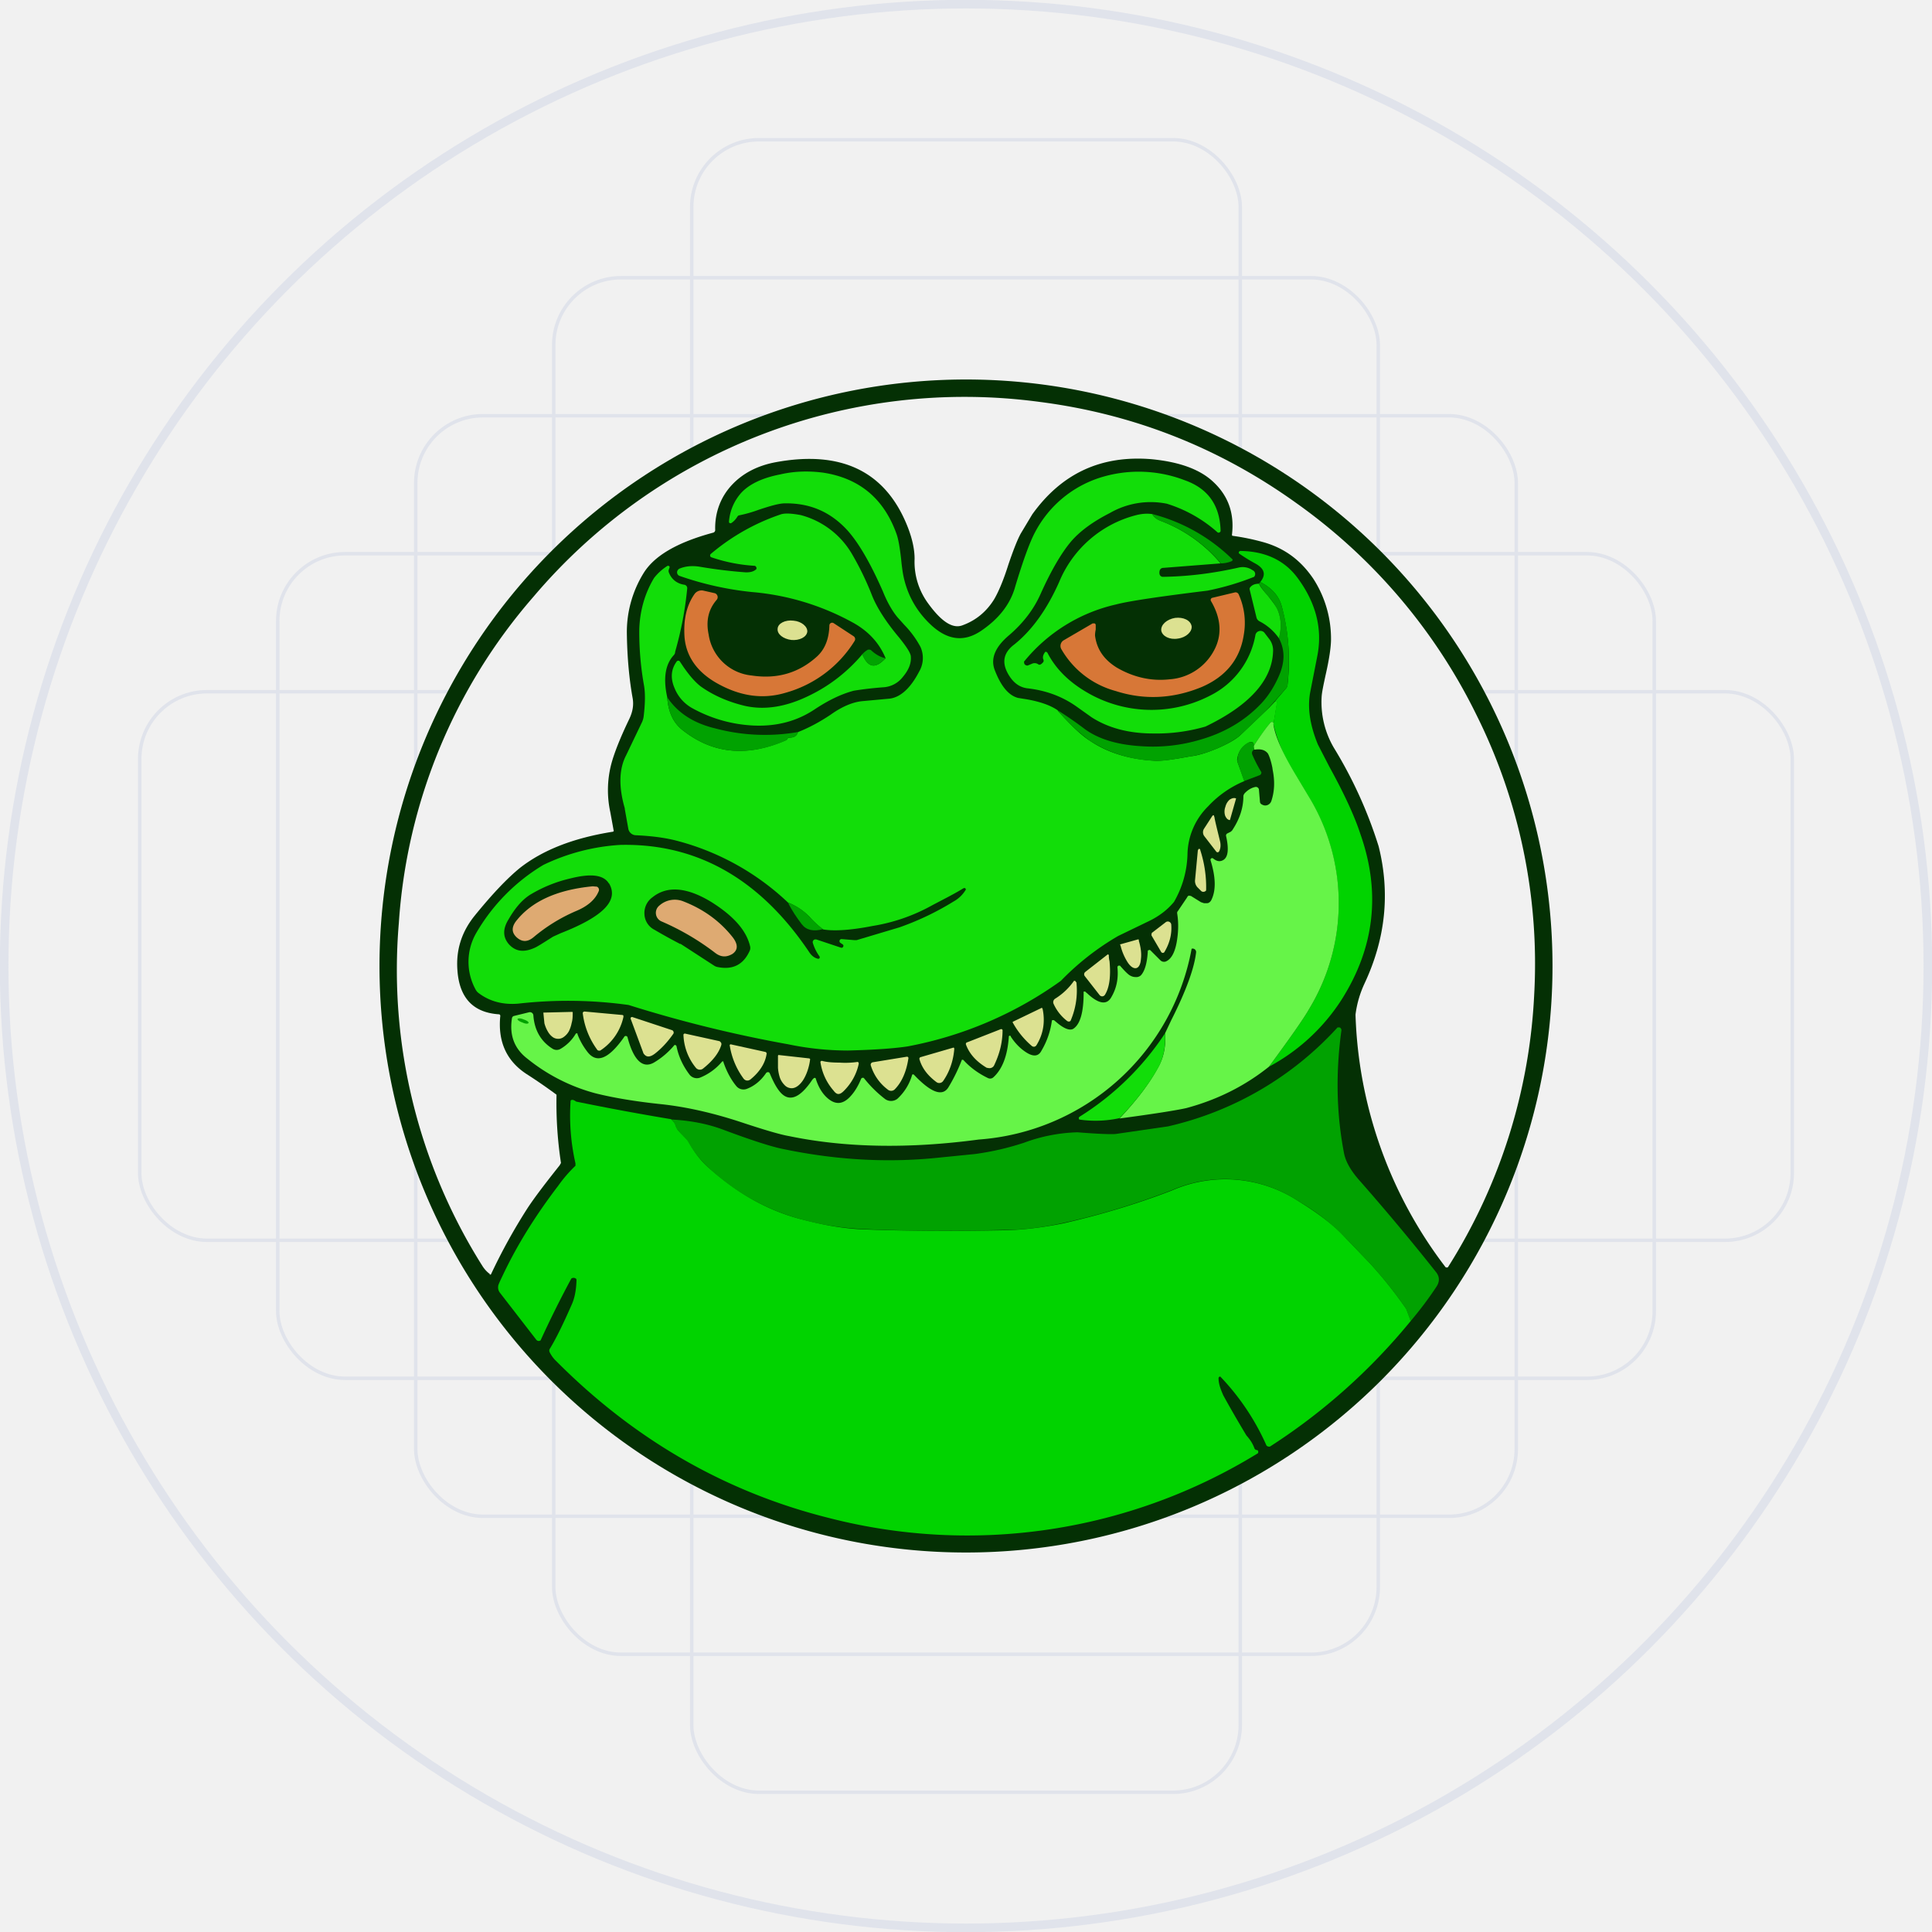
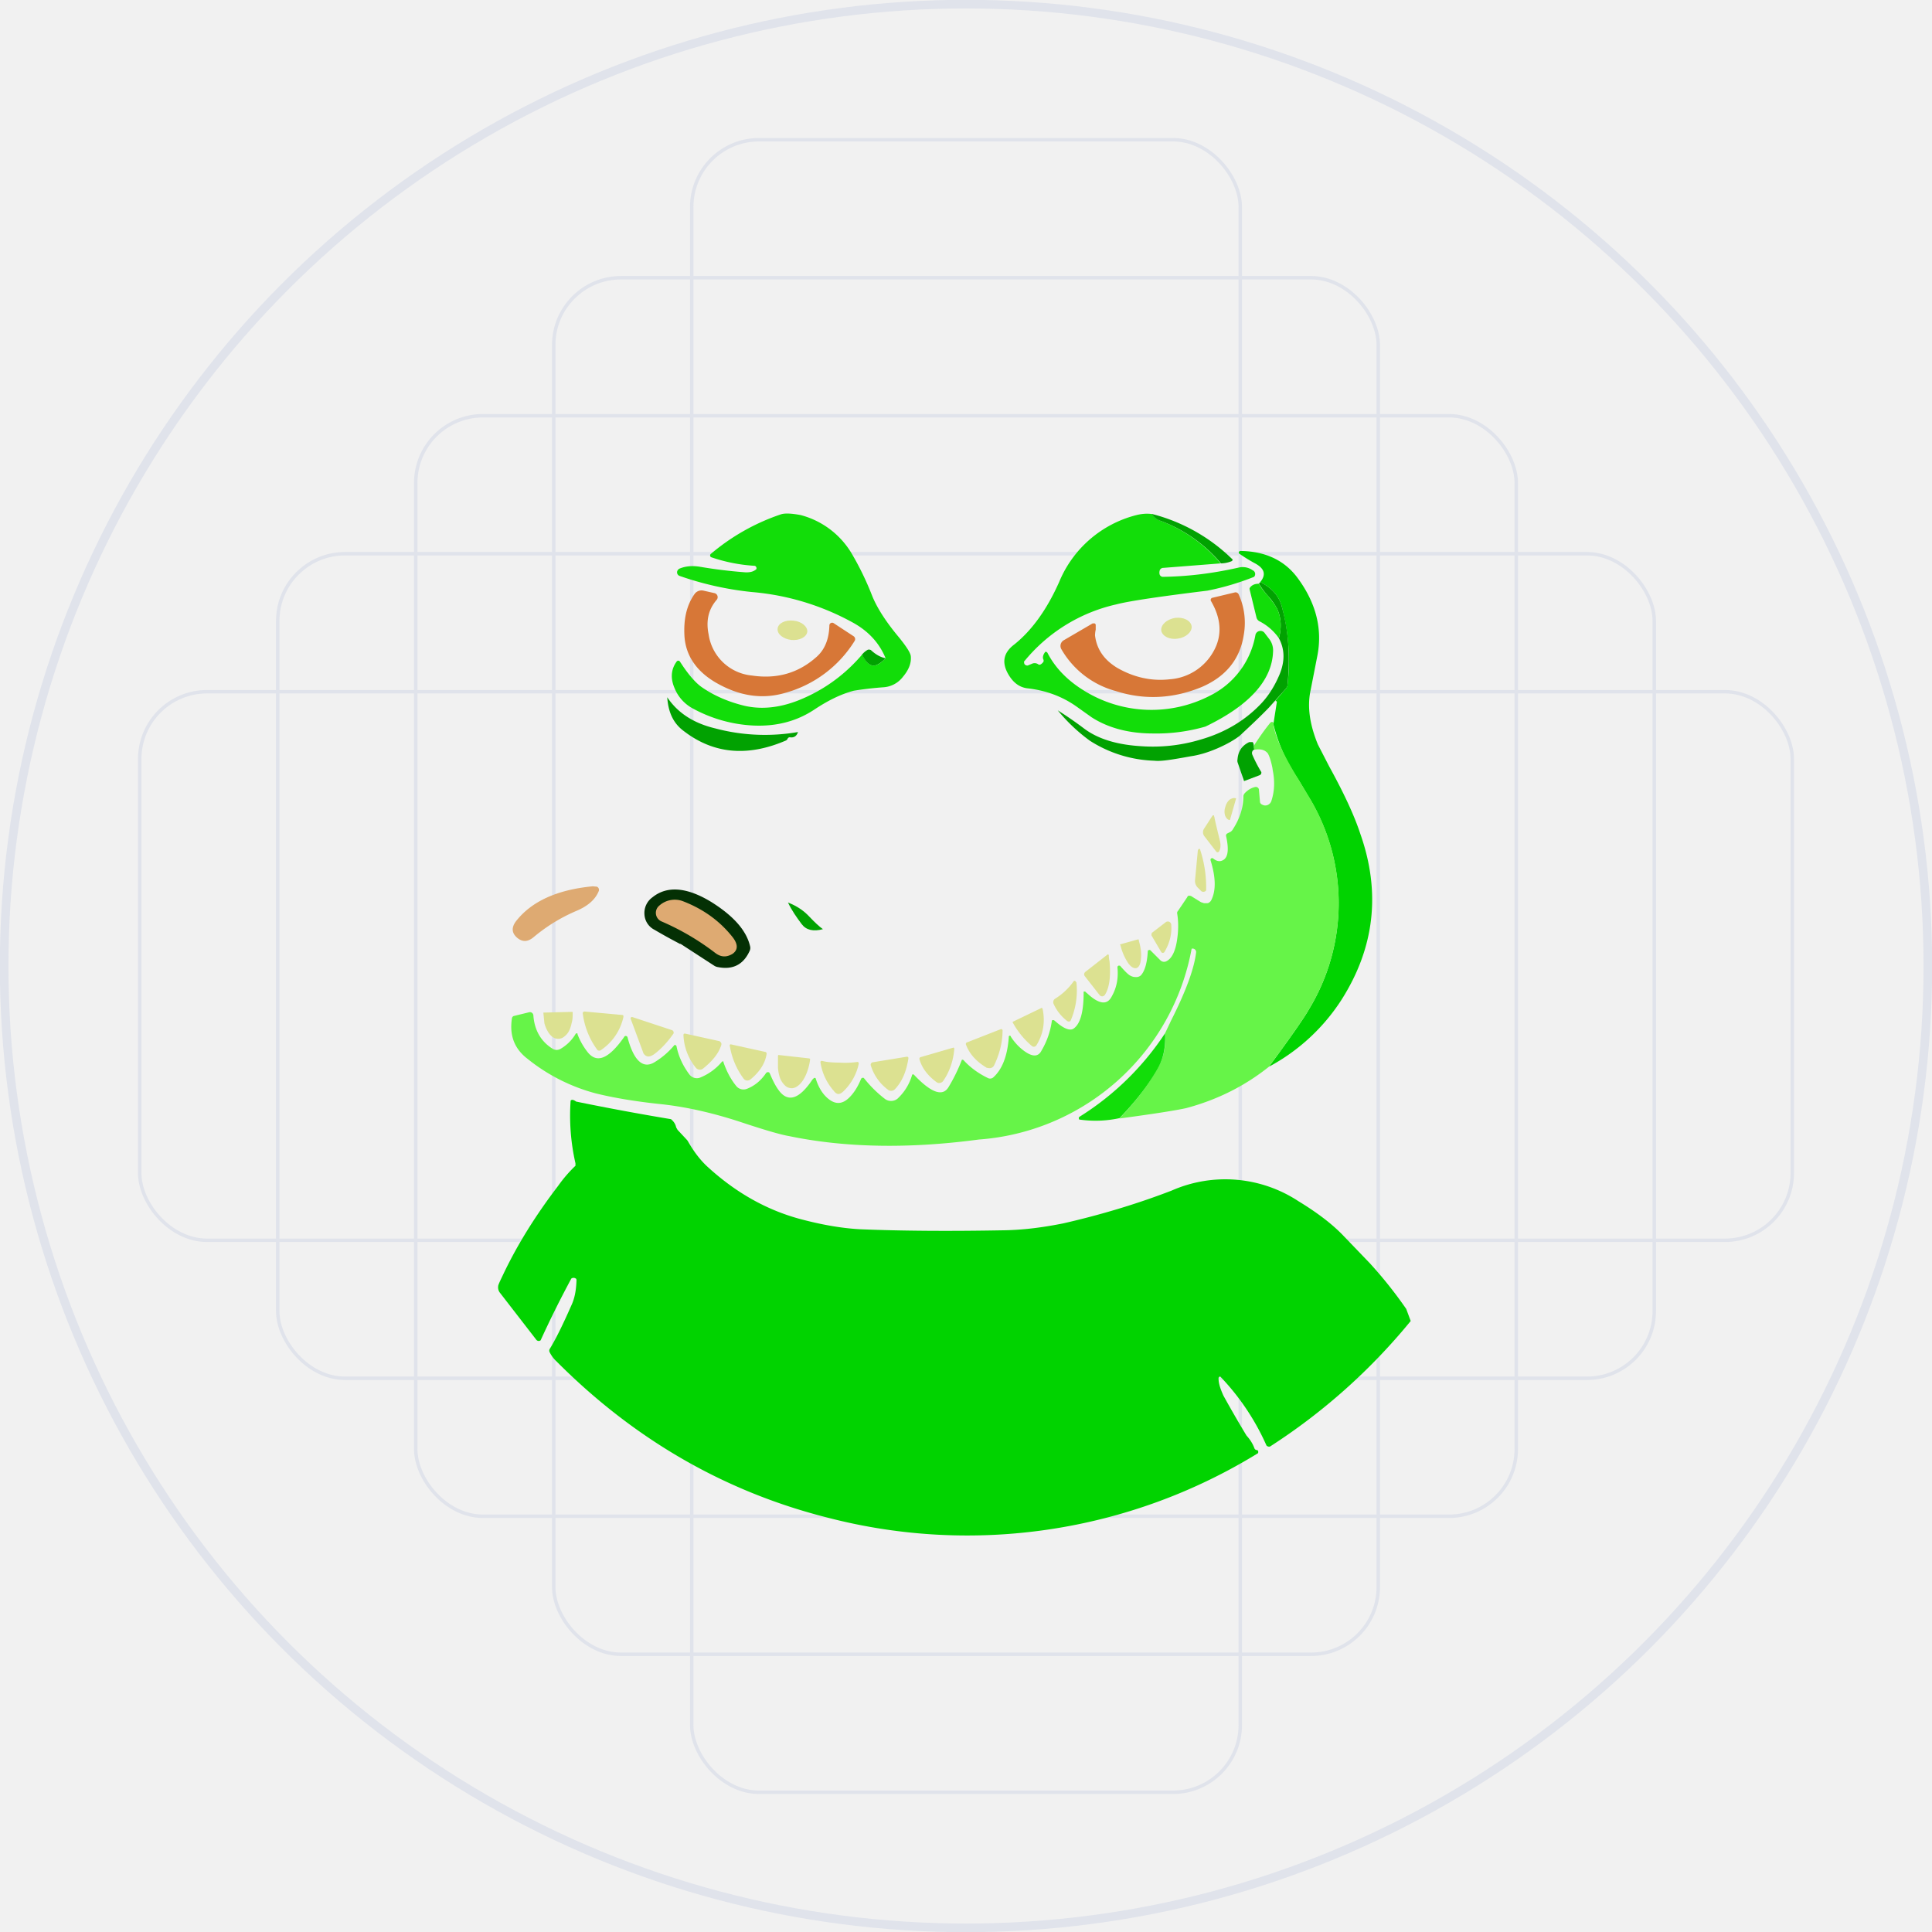
<svg xmlns="http://www.w3.org/2000/svg" width="56" height="56" viewBox="0 0 56 56" fill="none">
  <path fill="#F1F1F1" d="M0 0h56v56H0z" />
  <circle cx="28" cy="28" r="27.88" stroke="#E0E3EB" stroke-width=".25" />
  <rect x="4.05" y="20.05" width="47.9" height="15.9" rx="1.95" stroke="#E0E3EB" stroke-width=".1" />
  <rect x="8.05" y="16.05" width="39.9" height="23.9" rx="1.95" stroke="#E0E3EB" stroke-width=".1" />
  <rect x="12.05" y="12.05" width="31.9" height="31.9" rx="1.95" stroke="#E0E3EB" stroke-width=".1" />
  <rect x="16.05" y="8.05" width="23.9" height="39.9" rx="1.95" stroke="#E0E3EB" stroke-width=".1" />
  <rect x="20.05" y="4.05" width="15.9" height="47.9" rx="1.95" stroke="#E0E3EB" stroke-width=".1" />
-   <path d="M45 28a17 17 0 1 1-34 0 17 17 0 0 1 34 0Z" fill="#043004" />
-   <path d="M14.2 36.93a.87.87 0 0 1-.22-.24 16.08 16.08 0 0 1-2.42-9.93 16 16 0 0 1 3.9-9.46 16.37 16.37 0 0 1 14.68-5.65c2.72.35 5.21 1.33 7.46 2.95a16.35 16.35 0 0 1 5.2 6.13 16.16 16.16 0 0 1 1.67 8.09 16.23 16.23 0 0 1-2.5 7.91.07.07 0 0 1-.07 0 12.69 12.69 0 0 1-2.61-7.32c.04-.32.13-.62.26-.9.61-1.3.75-2.62.41-3.98a12.71 12.71 0 0 0-1.3-2.86 2.61 2.61 0 0 1-.35-1.5c.01-.12.05-.31.11-.59.11-.48.16-.83.16-1.05a3.2 3.2 0 0 0-.51-1.75c-.37-.55-.85-.9-1.47-1.07a6.61 6.61 0 0 0-.88-.18.05.05 0 0 1-.01-.04c.07-.6-.1-1.11-.54-1.52-.38-.36-.97-.58-1.79-.66-1.45-.12-2.6.4-3.46 1.6l-.33.55c-.1.18-.22.49-.36.9-.15.48-.3.82-.42 1.02-.22.35-.52.6-.9.74-.29.12-.62-.1-1-.62a2.03 2.03 0 0 1-.4-1.3c0-.26-.06-.56-.19-.9-.63-1.63-1.92-2.26-3.85-1.9-.52.1-.94.32-1.25.65-.33.35-.5.8-.49 1.3a.08.08 0 0 1-.06.09c-1.04.28-1.71.67-2.02 1.18a3.25 3.25 0 0 0-.48 1.75c.01.7.07 1.33.17 1.88.03.19 0 .38-.1.59-.27.56-.44 1-.52 1.3a3 3 0 0 0-.03 1.4 98.33 98.33 0 0 1 .1.55.06.06 0 0 1-.04.02c-1.12.18-2 .52-2.67 1.04-.37.3-.8.75-1.32 1.39-.38.47-.55 1-.5 1.6.06.79.46 1.21 1.2 1.26h.01a.05.05 0 0 1 .03.06c-.07.73.18 1.29.76 1.67a15.45 15.45 0 0 1 .87.6v.06a11.53 11.53 0 0 0 .13 1.92l-.04.07c-.43.54-.74.95-.93 1.24a16.59 16.59 0 0 0-1.06 1.92.04.04 0 0 1-.04 0Z" fill="#F1F1F1" />
-   <path d="M30.66 20.6c.36.4.66.7.93.87.5.34 1.13.54 1.87.58.17.01.43-.02.78-.08l.28-.05c.2-.02.46-.1.77-.23.3-.13.51-.25.64-.36l.86-.82.17-.18.02-.01a.03.03 0 0 1 .04.03l-.11.65c0-.03 0-.06-.02-.07-.03 0-.05 0-.07.02-.17.22-.33.44-.48.67 0-.05 0-.08-.03-.1-.02-.02-.06-.02-.1 0-.2.1-.32.26-.35.49a.2.2 0 0 0 .01.08l.2.55a3 3 0 0 0-1.05.73 2 2 0 0 0-.6 1.39 2.9 2.9 0 0 1-.39 1.38c-.18.22-.42.41-.73.56l-.89.43a7.66 7.66 0 0 0-1.66 1.3 11.13 11.13 0 0 1-4.44 1.9c-.39.06-.96.1-1.74.12a8.53 8.53 0 0 1-1.72-.18 37.56 37.56 0 0 1-4.63-1.14 12.76 12.76 0 0 0-3.19-.04c-.44.04-.83-.06-1.15-.3a.3.3 0 0 1-.09-.1 1.67 1.67 0 0 1 .01-1.64 5.53 5.53 0 0 1 1.95-1.98 5.95 5.95 0 0 1 2.23-.58c2.22-.05 4.05.99 5.47 3.1.07.11.16.18.26.2a.05.05 0 0 0 .04-.01l.01-.02v-.03a1.3 1.3 0 0 1-.2-.4.08.08 0 0 1 .06-.1h.04l.72.24a.05.05 0 0 0 .06-.03.05.05 0 0 0-.02-.07l-.06-.04a.06.06 0 0 1 .04-.11l.36.03h.07l1.24-.37a8.06 8.06 0 0 0 1.57-.75.93.93 0 0 0 .34-.32.04.04 0 0 0-.03-.07l-.03.01c-.24.15-.54.3-.9.49a5.26 5.26 0 0 1-1.73.6c-.66.13-1.14.15-1.43.1a2.7 2.7 0 0 1-.4-.37 1.8 1.8 0 0 0-.62-.41 7.4 7.4 0 0 0-3.26-1.8c-.32-.08-.7-.13-1.15-.15a.23.23 0 0 1-.22-.2l-.1-.56v-.02c-.18-.62-.17-1.14.04-1.54l.46-.96a.6.6 0 0 0 .05-.19c.04-.35.05-.66 0-.91a8.78 8.78 0 0 1-.13-1.6c.02-.55.17-1.05.43-1.48a1.55 1.55 0 0 1 .39-.35h.02l.03.01.01.03-.02.06a.12.12 0 0 0 0 .1c.08.2.24.32.45.35a.1.1 0 0 1 .08.1 10.16 10.16 0 0 1-.35 1.84c0 .03-.01.07-.04.1-.25.27-.31.68-.19 1.22.03.44.18.76.48.98.87.67 1.86.75 2.97.26l.03-.02v-.02l.04-.03h.03c.12 0 .2-.04.24-.16.33-.13.64-.3.94-.5.35-.25.67-.38.96-.4l.76-.07c.31-.04.6-.3.85-.78a.78.78 0 0 0 .04-.72 2.86 2.86 0 0 0-.47-.64l-.18-.2c-.14-.16-.3-.42-.44-.77-.36-.82-.7-1.4-1.02-1.76-.5-.55-1.1-.8-1.82-.79-.16 0-.41.07-.77.19a3.75 3.75 0 0 1-.57.16.13.13 0 0 0-.04.04.58.58 0 0 1-.17.18.05.05 0 0 1-.07-.02v-.03c.03-.32.15-.59.35-.82.24-.26.62-.44 1.14-.54.43-.1.85-.1 1.24-.05 1.04.16 1.75.74 2.12 1.76.06.16.1.4.14.75a6 6 0 0 0 .05.4c.1.57.36 1.06.77 1.46.49.48.98.56 1.49.22.52-.35.86-.78 1-1.3.23-.76.42-1.28.57-1.56a3.24 3.24 0 0 1 1.87-1.58 3.72 3.72 0 0 1 2.47.07c.68.24 1.02.73 1.04 1.47a.05.05 0 0 1-.03.04.05.05 0 0 1-.06 0 3.96 3.96 0 0 0-1.47-.83 2.37 2.37 0 0 0-1.65.27c-.49.25-.86.52-1.12.82-.28.33-.58.84-.89 1.53-.2.45-.51.85-.92 1.2-.4.34-.54.68-.4 1.02.18.46.4.72.67.79l.25.04c.4.07.7.18.9.32Z" fill="#12DD09" />
  <path d="M25 18.97c.1.25.24.36.39.31.1-.03.18-.1.28-.2-.18-.44-.5-.79-.96-1.04a7.33 7.33 0 0 0-2.92-.88 9.16 9.16 0 0 1-2.1-.47.11.11 0 0 1-.04-.17.11.11 0 0 1 .05-.04c.17-.07.37-.09.6-.05.47.08.91.13 1.32.16.13 0 .22-.02.3-.09a.06.06 0 0 0 0-.06.06.06 0 0 0-.05-.04 4.74 4.74 0 0 1-1.26-.25.06.06 0 0 1 0-.1 6.2 6.2 0 0 1 2.02-1.14c.12-.04.31-.03.58.02a2.44 2.44 0 0 1 1.48 1.12 8.46 8.46 0 0 1 .59 1.22c.15.37.42.78.79 1.22.2.25.32.43.33.53.02.2-.06.4-.23.6a.77.77 0 0 1-.55.3 10 10 0 0 0-.87.1c-.38.1-.76.29-1.15.55-.5.33-1.08.49-1.76.46a4.06 4.06 0 0 1-1.75-.49 1.16 1.16 0 0 1-.54-.6c-.12-.28-.1-.54.06-.76a.06.06 0 0 1 .05-.03.06.06 0 0 1 .05.03l.1.15c.2.29.38.48.52.58.37.26.8.44 1.26.55.58.13 1.2.03 1.87-.3.58-.28 1.1-.68 1.54-1.2ZM33.4 14.9c.04.08.12.15.25.2a4.2 4.2 0 0 1 1.73 1.23l-1.66.13a.11.11 0 0 0-.1.06.22.22 0 0 0-.01.12.1.1 0 0 0 .09.08c.73-.01 1.46-.1 2.21-.27a.5.5 0 0 1 .4.08l.02.01a.12.12 0 0 1 .02.18 7.68 7.68 0 0 1-1.35.4c-1.38.17-2.27.3-2.65.4a4.8 4.8 0 0 0-2.67 1.66l.01.06a.1.1 0 0 0 .1.05l.12-.05a.18.18 0 0 1 .19.02c.04.02.08 0 .14-.07a.08.08 0 0 0 0-.08c-.02-.05-.01-.12.04-.19l.01-.02a.05.05 0 0 1 .05 0l.02.02c.23.45.6.82 1.08 1.11a3.7 3.7 0 0 0 3.64.13 2.43 2.43 0 0 0 1.31-1.76.15.15 0 0 1 .26-.06l.13.17c.09.11.13.25.12.38-.03.83-.69 1.56-1.96 2.17a5.1 5.1 0 0 1-1.52.2c-.7 0-1.3-.16-1.78-.47l-.45-.32c-.4-.28-.87-.46-1.42-.52-.22-.03-.4-.16-.54-.4-.2-.34-.15-.63.17-.87.5-.4.94-1 1.3-1.81a3.3 3.3 0 0 1 2.24-1.94c.16-.04.31-.05.45-.03Z" fill="#12DD09" />
  <path d="M33.4 14.9a5.15 5.15 0 0 1 2.33 1.32.06.06 0 0 1-.04.05.84.84 0 0 1-.3.06 4.2 4.2 0 0 0-1.74-1.23.45.45 0 0 1-.26-.2Z" fill="#01A201" />
  <path d="M36.78 30.92c.61-.83 1-1.38 1.17-1.68a5.92 5.92 0 0 0-.02-6.15l-.3-.5a4.82 4.82 0 0 1-.72-1.6l.1-.64a.03.03 0 0 0-.03-.03h-.02l-.17.2.49-.57a.19.19 0 0 0 .04-.1 6.1 6.1 0 0 0-.17-2.28c-.08-.3-.29-.53-.62-.7.18-.22.12-.4-.17-.55a4.96 4.96 0 0 1-.45-.28.05.05 0 0 1 .05-.07c.73.01 1.28.28 1.65.78.54.73.73 1.49.57 2.28l-.2 1.02c-.09.46-.01.97.22 1.53l.33.64c.43.78.73 1.43.9 1.95.6 1.7.41 3.3-.54 4.8a5.7 5.7 0 0 1-2.11 1.95Z" fill="#01D300" />
  <path d="M36.53 16.87c.33.17.54.4.62.7.2.7.25 1.45.17 2.28 0 .04-.02.07-.04.1l-.5.56c-.27.28-.56.55-.85.82-.13.1-.34.23-.64.36-.3.13-.56.2-.77.23l-.28.05c-.35.06-.61.1-.78.08a3.67 3.67 0 0 1-1.87-.58 5.02 5.02 0 0 1-.93-.88c.27.17.53.35.78.54.41.3.96.46 1.65.5a4.8 4.8 0 0 0 1.7-.19c.7-.2 1.27-.54 1.72-1 .23-.23.42-.52.57-.87.17-.4.16-.75-.01-1.07.08-.3.07-.59-.05-.85a1.86 1.86 0 0 0-.27-.38 2.77 2.77 0 0 1-.26-.35l.04-.05Z" fill="#01A201" />
  <path d="M36.49 16.92c.04.09.13.2.26.35.14.17.23.3.27.38.12.26.13.55.05.85a1.54 1.54 0 0 0-.56-.49.17.17 0 0 1-.09-.11l-.2-.82v-.03l.02-.03c.06-.07.14-.1.25-.1Z" fill="#12DD09" />
  <path d="M24.04 18.13a.08.08 0 0 1 .04-.07.08.08 0 0 1 .08 0l.58.38a.1.1 0 0 1 .03.14 3.44 3.44 0 0 1-2 1.5c-.67.2-1.34.1-2.03-.3-.56-.33-.86-.78-.9-1.33-.03-.5.06-.9.29-1.23a.25.25 0 0 1 .26-.1l.31.07a.12.12 0 0 1 .07.2c-.24.28-.31.61-.23 1a1.4 1.4 0 0 0 1.25 1.19c.73.11 1.36-.07 1.89-.55.23-.21.35-.51.36-.9ZM31.76 18.11v.14a.8.8 0 0 0-.02.17c.05.4.26.7.63.93.48.28 1 .4 1.53.34a1.58 1.58 0 0 0 1.28-.82c.25-.45.22-.94-.08-1.45a.06.06 0 0 1 0-.06.06.06 0 0 1 .03-.03l.67-.16a.1.1 0 0 1 .1.05 2 2 0 0 1 .15 1.19c-.11.7-.52 1.2-1.21 1.5-.82.34-1.66.39-2.5.12a2.6 2.6 0 0 1-1.58-1.22.19.19 0 0 1 .07-.25l.84-.49h.06a.06.06 0 0 1 .03.04Z" fill="#D77737" />
  <path d="M34.14 18.51c.24-.03.42-.2.4-.36-.03-.17-.24-.27-.48-.24-.24.04-.42.2-.4.37.03.16.24.27.48.23ZM23 17.99c-.24-.03-.45.08-.46.23-.02.16.16.3.4.33.23.02.44-.08.46-.24.01-.15-.17-.3-.4-.32Z" fill="#DCE191" />
  <path d="M25.67 19.08c-.1.1-.19.17-.28.2-.15.05-.29-.06-.4-.31a.57.57 0 0 1 .17-.14h.05l.03.01c.14.13.28.21.43.24ZM23.13 21.22c-.04.12-.12.17-.24.15a.07.07 0 0 0-.06.04l-.01.02-.03.03c-1.11.48-2.1.4-2.97-.27-.3-.22-.45-.54-.48-.98.3.45.76.75 1.38.9a5.6 5.6 0 0 0 2.4.11Z" fill="#01A201" />
  <path d="M36.91 21c.06.38.3.9.72 1.58l.3.5a5.92 5.92 0 0 1 .02 6.16c-.17.3-.56.85-1.17 1.68-.7.56-1.5.96-2.4 1.2-.32.07-.96.17-1.93.3.5-.53.88-1.03 1.13-1.5.15-.27.22-.6.19-.97l.18-.38c.44-.87.67-1.52.72-1.97a.1.1 0 0 0-.13-.1 6.77 6.77 0 0 1-6.17 5.53c-2.02.27-3.86.24-5.5-.1-.24-.04-.72-.18-1.44-.42-.77-.25-1.51-.42-2.22-.5-.78-.08-1.43-.19-1.95-.32a5.32 5.32 0 0 1-1.97-1c-.38-.29-.53-.68-.45-1.18a.08.08 0 0 1 .05-.06l.45-.11a.1.1 0 0 1 .12.09c.03.43.22.76.56.97a.22.22 0 0 0 .23 0 1.22 1.22 0 0 0 .44-.44.04.04 0 0 1 .05 0v.02c.06.16.15.33.28.5.27.36.62.22 1.07-.42a.05.05 0 0 1 .06-.03.05.05 0 0 1 .04.04c.18.68.45.92.78.72a2.29 2.29 0 0 0 .58-.5h.02a.05.05 0 0 1 .04.04c.06.3.19.57.37.81a.27.27 0 0 0 .3.1 1.61 1.61 0 0 0 .65-.47.04.04 0 0 1 .04 0v.02c.1.29.23.52.38.7a.27.27 0 0 0 .3.07c.21-.08.4-.23.55-.45a.07.07 0 0 1 .1-.02l.02.04c.08.19.16.35.25.47.27.37.6.26.98-.31a1.76 1.76 0 0 0 .04-.04.05.05 0 0 1 .05 0l.01.03c.08.25.2.44.36.57.21.17.41.16.61-.04.14-.14.25-.32.34-.54a.06.06 0 0 1 .04-.03h.03l.02.02c.19.24.4.44.61.6a.3.3 0 0 0 .35-.01 1.5 1.5 0 0 0 .43-.7.04.04 0 0 1 .05 0c.5.53.84.65 1.01.35a4.92 4.92 0 0 0 .38-.78.05.05 0 0 1 .05.01c.2.22.44.39.71.52a.14.14 0 0 0 .16-.03c.25-.23.4-.61.44-1.15v-.02a.03.03 0 0 1 .06 0c.11.17.25.32.41.43.23.16.39.15.48-.03a2.3 2.3 0 0 0 .3-.87l.01-.01h.05l.06.05c.23.2.4.26.5.2.2-.13.3-.48.3-1.05a.02.02 0 0 1 .02-.03h.03c0 .02.03.03.05.05.34.32.58.35.71.1.15-.26.2-.54.17-.85a.05.05 0 0 1 .03-.05h.03c.01 0 .02 0 .03.02.09.1.17.19.25.25.06.04.12.06.18.06a.2.2 0 0 0 .16-.05c.11-.12.18-.35.2-.7v-.02l.03-.01a.04.04 0 0 1 .04 0l.3.3a.15.15 0 0 0 .15.03c.17-.07.28-.29.33-.64.04-.27.04-.52 0-.76 0-.02 0-.04.02-.06l.27-.4a.08.08 0 0 1 .05-.05l.06.01.29.18.09.03h.08c.03 0 .06-.01.08-.03a.16.16 0 0 0 .05-.06c.14-.28.13-.66-.02-1.15a.05.05 0 0 1 .02-.06.05.05 0 0 1 .05 0c.12.1.22.1.31.04.13-.09.15-.32.07-.68a.07.07 0 0 1 .03-.08l.1-.05a.22.22 0 0 0 .07-.08c.2-.31.3-.63.3-.95 0-.04.03-.08.05-.1.1-.1.2-.15.3-.17a.09.09 0 0 1 .1.07l.03.35c0 .05.03.08.08.1a.17.17 0 0 0 .15 0 .19.19 0 0 0 .1-.11c.1-.3.1-.6.04-.9l-.01-.07c-.04-.2-.09-.34-.13-.41-.08-.1-.2-.14-.39-.11a.19.19 0 0 1-.02-.11c.15-.23.3-.45.48-.67.02-.02.04-.03.07-.02.02.01.03.04.02.07Z" fill="#66F448" />
  <path d="M36.34 21.62c0 .03 0 .07.02.1-.07.04-.09.1-.05.18a4.16 4.16 0 0 0 .25.48.08.08 0 0 1-.05.09l-.45.17-.19-.55a.2.2 0 0 1 0-.08c.02-.24.13-.4.34-.5h.1c.02.03.03.06.03.1Z" fill="#01A201" />
  <path d="M35.65 23.77h-.01c-.06-.01-.1-.06-.13-.13a.4.4 0 0 1 0-.23l.01-.03a.4.4 0 0 1 .12-.2c.06-.04.12-.06.18-.04h.01l-.18.63ZM35.2 23.67c0 .05.06.29.16.7.03.12.02.22-.02.3a.05.05 0 0 1-.09.01l-.34-.44a.19.19 0 0 1-.01-.22l.24-.37.01-.01a.03.03 0 0 1 .04 0v.03ZM34.79 24.64a3.47 3.47 0 0 1 .17 1.17.1.1 0 0 1-.14.02l-.1-.1a.27.27 0 0 1-.08-.23l.08-.85.01-.02a.03.03 0 0 1 .06.01Z" fill="#DCE191" />
-   <path d="M17.65 25.6c.3.5-.17.97-1.4 1.45l-.22.1c-.3.19-.47.3-.55.33-.3.13-.53.1-.72-.1-.18-.2-.2-.44-.02-.73.19-.33.4-.58.65-.73a4 4 0 0 1 1.15-.46c.6-.15.96-.1 1.11.15Z" fill="#043004" />
  <path d="M17.3 25.7a.1.1 0 0 1 .05.14c-.1.24-.32.43-.66.57-.44.19-.85.44-1.23.76-.16.13-.31.14-.46.02-.17-.14-.18-.3-.05-.48.45-.58 1.19-.92 2.23-1.02l.12.01Z" fill="#DEAA72" />
  <path d="M18.97 26.95a.53.53 0 0 1-.29-.44.56.56 0 0 1 .23-.5c.42-.34.99-.3 1.7.13.64.4 1.02.82 1.13 1.28a.2.2 0 0 1-.01.14c-.18.4-.49.56-.93.47a.27.27 0 0 1-.1-.04l-.97-.63h-.02c-.15-.08-.4-.21-.74-.41Z" fill="#043004" />
  <path d="M19.1 26.25h.01a.67.67 0 0 1 .68-.13c.6.23 1.08.58 1.45 1.05.16.21.15.37-.01.48-.17.1-.33.1-.5-.03a7.3 7.3 0 0 0-1.55-.91.27.27 0 0 1-.07-.46Z" fill="#DEAA72" />
  <path d="M23.86 26.93c-.28.08-.49.03-.62-.14-.15-.2-.29-.4-.4-.63.26.1.46.24.61.4.17.18.3.3.4.37Z" fill="#01A201" />
  <path d="M33.79 26.73a.1.1 0 0 1 .16.08c.02.27-.05.53-.19.77a.06.06 0 0 1-.05.04.06.06 0 0 1-.06-.04l-.27-.46a.07.07 0 0 1 0-.05c0-.01 0-.03.02-.04l.39-.3ZM32.98 27.23H33a.02.02 0 0 1 .01.02v.02c.06.2.08.38.06.53-.01.15-.06.24-.13.26-.08.02-.17-.04-.25-.16a1.6 1.6 0 0 1-.21-.49l-.01-.02a.02.02 0 0 1 0-.02h.01l.5-.14ZM32.14 27.69c0 .03 0 .09.02.17.04.43 0 .76-.13.97a.1.1 0 0 1-.08.05.1.1 0 0 1-.08-.04l-.43-.55a.09.09 0 0 1 0-.1l.02-.02.64-.5a.02.02 0 0 1 .03 0l.01.02ZM31.2 28.47a2.2 2.2 0 0 1-.17 1.12.07.07 0 0 1-.06.02l-.03-.01a1.3 1.3 0 0 1-.4-.5.12.12 0 0 1 .04-.15 1.87 1.87 0 0 0 .55-.52.05.05 0 0 1 .06.04ZM30.22 29.24c.08.38.02.74-.18 1.06a.1.1 0 0 1-.06.04.1.1 0 0 1-.07-.02 2.42 2.42 0 0 1-.56-.69.04.04 0 0 1 .02-.02l.81-.39a.02.02 0 0 1 .03 0 .02.02 0 0 1 0 .02ZM16.95 29.32l1.09.1a.04.04 0 0 1 .03.02v.04a1.56 1.56 0 0 1-.67.97.1.1 0 0 1-.08-.01 2.25 2.25 0 0 1-.43-1.08l.01-.02a.06.06 0 0 1 .05-.02ZM16.58 29.33a.02.02 0 0 1 .02.01v.01c0 .1 0 .2-.03.3a.93.93 0 0 1-.08.24.5.5 0 0 1-.14.16.27.27 0 0 1-.15.06h-.02a.27.27 0 0 1-.16-.05.5.5 0 0 1-.14-.16.94.94 0 0 1-.1-.24l-.03-.3v-.01h.02l.81-.02ZM18.33 29.48l1.15.38a.07.07 0 0 1 .04.04.07.07 0 0 1 0 .06c-.16.23-.34.43-.55.59-.14.1-.24.1-.32-.02l-.01-.03-.36-.97a.04.04 0 0 1 .01-.04.04.04 0 0 1 .04-.01Z" fill="#DCE191" />
-   <path d="M15.18 29.55c-.09-.04-.17-.04-.18-.01 0 .03.06.07.15.1.08.04.16.04.17.01.01-.03-.05-.07-.14-.1ZM40.89 38.3l-.13-.36a12.38 12.38 0 0 0-1.06-1.33l-.74-.77a6.14 6.14 0 0 0-1.32-1.02 3.86 3.86 0 0 0-3.68-.32c-1.04.4-2.1.72-3.15.95-.59.13-1.15.2-1.68.2-1.6.04-3.01.03-4.2-.03a8.14 8.14 0 0 1-1.75-.29 6.39 6.39 0 0 1-2.66-1.5 3.22 3.22 0 0 1-.6-.77l-.28-.31a.16.16 0 0 1-.04-.07.43.43 0 0 0-.14-.23c.57.03 1.06.13 1.49.29.8.3 1.36.48 1.68.55 1.54.33 3.06.42 4.53.27l1.1-.11a7.9 7.9 0 0 0 1.43-.33 4.8 4.8 0 0 1 1.54-.3c.62.05.98.06 1.1.05l1.52-.22a9.5 9.5 0 0 0 4.92-2.87h.06a.09.09 0 0 1 .05.1c-.17 1.24-.14 2.43.08 3.56.05.24.2.5.44.77.88 1 1.62 1.9 2.23 2.67.1.13.1.27.01.41-.23.35-.48.68-.75 1Z" fill="#01A201" />
  <path d="M29 29.83h.03a.04.04 0 0 1 .03.03c0 .38-.1.72-.25 1.03a.15.15 0 0 1-.15.07l-.06-.01c-.3-.18-.5-.4-.6-.67a.05.05 0 0 1 .04-.07l.97-.38ZM19.86 29.96l1 .22.02.02a.08.08 0 0 1 .03.05v.03c-.07.24-.25.47-.54.7a.15.15 0 0 1-.2-.03 1.59 1.59 0 0 1-.36-.96.04.04 0 0 1 .05-.03Z" fill="#DCE191" />
  <path d="M33.77 29.95c.02.37-.04.7-.19.98-.25.46-.63.96-1.13 1.48a3.27 3.27 0 0 1-1.17.04l-.01-.03a.05.05 0 0 1 .02-.05 8.1 8.1 0 0 0 2.48-2.42Z" fill="#12DD09" />
  <path d="m21.18 30.27 1 .22a.05.05 0 0 1 .04.06c-.04.27-.2.52-.47.74a.15.15 0 0 1-.1.03.14.14 0 0 1-.1-.06 2.18 2.18 0 0 1-.4-.97.04.04 0 0 1 .03-.02ZM27.62 30.37a.03.03 0 0 1 .03 0l.01.02v.02c-.03.35-.14.66-.32.92a.14.14 0 0 1-.14.06.14.14 0 0 1-.05-.02c-.27-.2-.43-.42-.5-.67a.05.05 0 0 1 .04-.06l.93-.27ZM23.46 30.69a.02.02 0 0 1 .02 0v.03c-.03.23-.11.45-.21.6-.11.16-.24.24-.36.22a.28.28 0 0 1-.17-.09.6.6 0 0 1-.13-.2 1.17 1.17 0 0 1-.06-.3v-.35l.01-.02h.01l.9.1ZM26.33 30.68c-.06.4-.2.7-.4.9a.15.15 0 0 1-.2 0 1.38 1.38 0 0 1-.49-.7.07.07 0 0 1 .01-.06.08.08 0 0 1 .05-.03l.98-.16h.02a.04.04 0 0 1 .03.05ZM24.33 30.8a2.48 2.48 0 0 0 .53-.02.05.05 0 0 1 .03.03v.03c-.06.28-.2.55-.43.78-.06.06-.11.09-.16.09-.04 0-.09-.03-.14-.1a1.6 1.6 0 0 1-.38-.83.05.05 0 0 1 .03-.03h.02c.1.03.27.05.5.05Z" fill="#DCE191" />
  <path d="M19.46 32.45c.08.07.12.14.14.23l.04.07.28.3.02.03c.18.32.38.57.58.75.81.74 1.7 1.24 2.66 1.5.63.17 1.21.27 1.74.3 1.2.05 2.6.06 4.2.03.54-.01 1.1-.08 1.7-.2 1.05-.24 2.1-.55 3.14-.95a3.86 3.86 0 0 1 3.68.31c.56.34 1 .68 1.32 1.02l.74.77a12.36 12.36 0 0 1 1.06 1.33l.13.35a17.49 17.49 0 0 1-4.08 3.64.11.11 0 0 1-.1-.03 6.95 6.95 0 0 0-1.34-2 .05.05 0 0 0-.05.05c0 .16.06.32.14.5a33.92 33.92 0 0 0 .67 1.16c.1.11.18.23.23.37a.08.08 0 0 0 .06.05c.02 0 .04.01.05.03v.03c0 .02 0 .03-.02.04A16.08 16.08 0 0 1 24.03 44c-3-.75-5.64-2.27-7.9-4.54a.92.92 0 0 1-.2-.27.1.1 0 0 1 .01-.1c.16-.26.37-.68.62-1.25.1-.21.14-.45.15-.72 0-.03 0-.05-.02-.06a.11.11 0 0 0-.13 0 30.12 30.12 0 0 0-.89 1.79.09.09 0 0 1-.12-.01l-1.06-1.37a.25.25 0 0 1-.05-.19c0-.04.06-.16.15-.35.41-.86.94-1.71 1.59-2.56a3.98 3.98 0 0 1 .5-.58v-.07a6.25 6.25 0 0 1-.14-1.82.07.07 0 0 1 .05-.02c.03 0 .07.02.11.05a74.82 74.82 0 0 0 2.75.51Z" fill="#01D300" />
</svg>